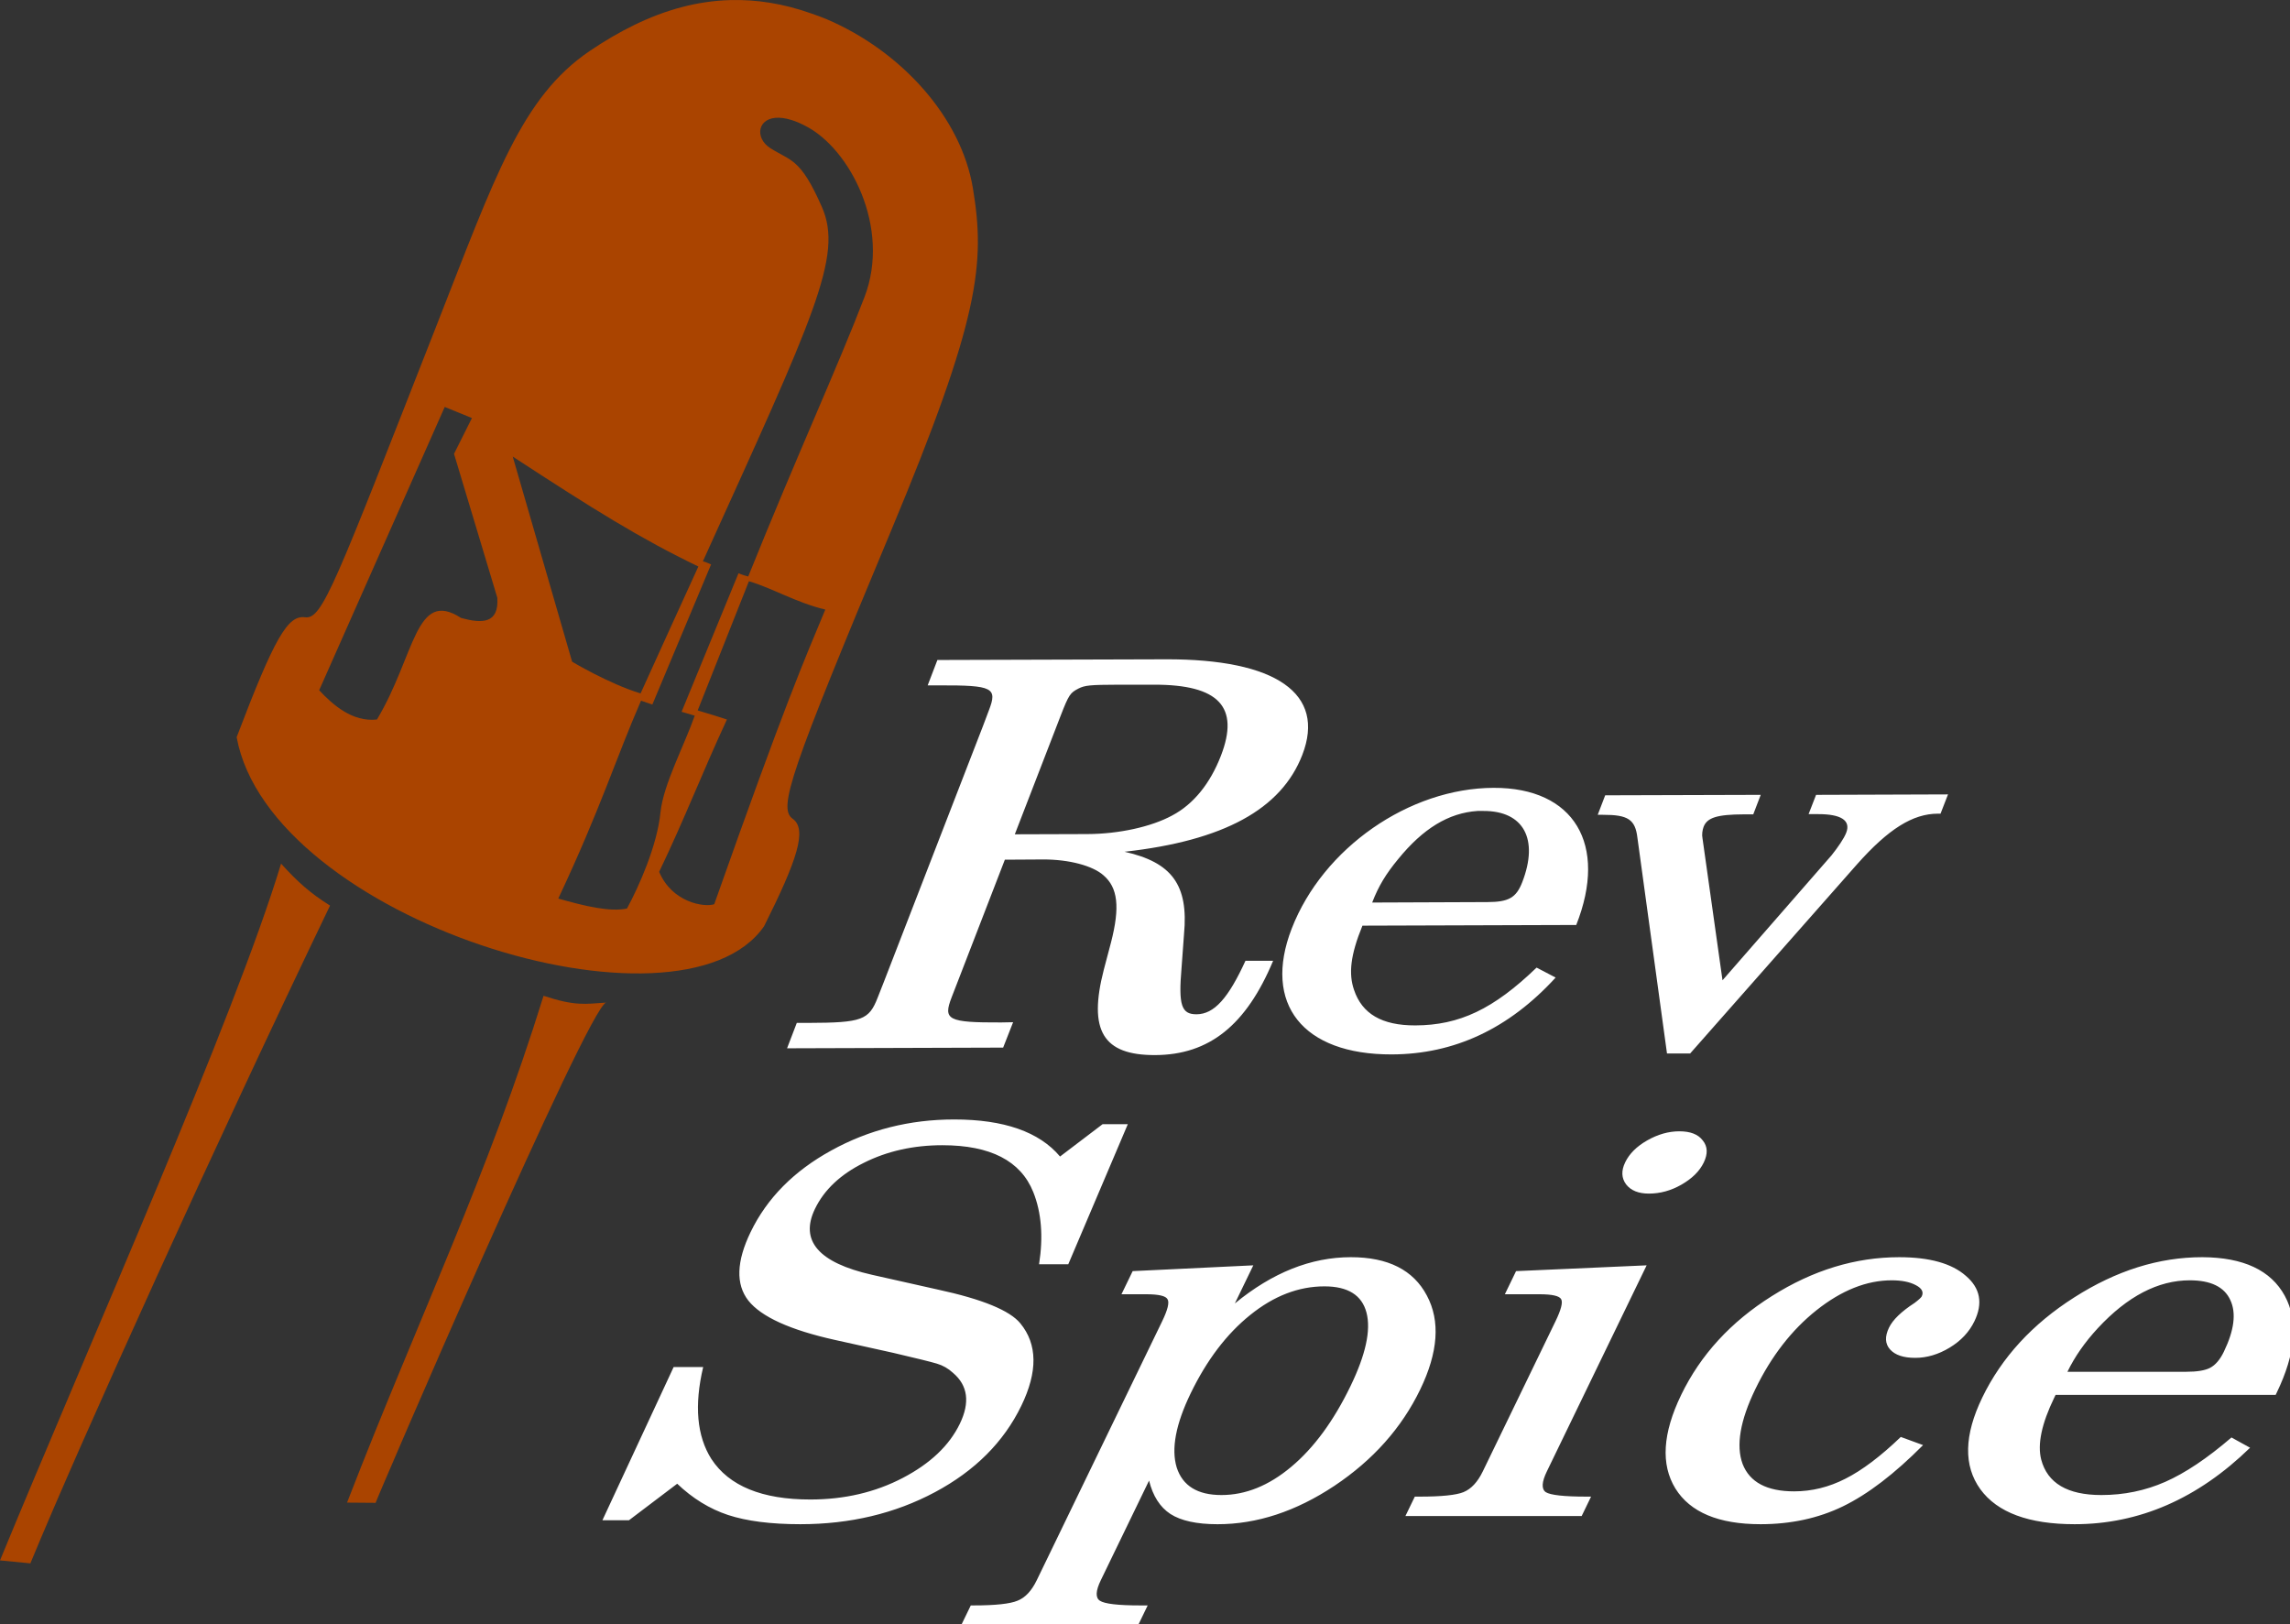
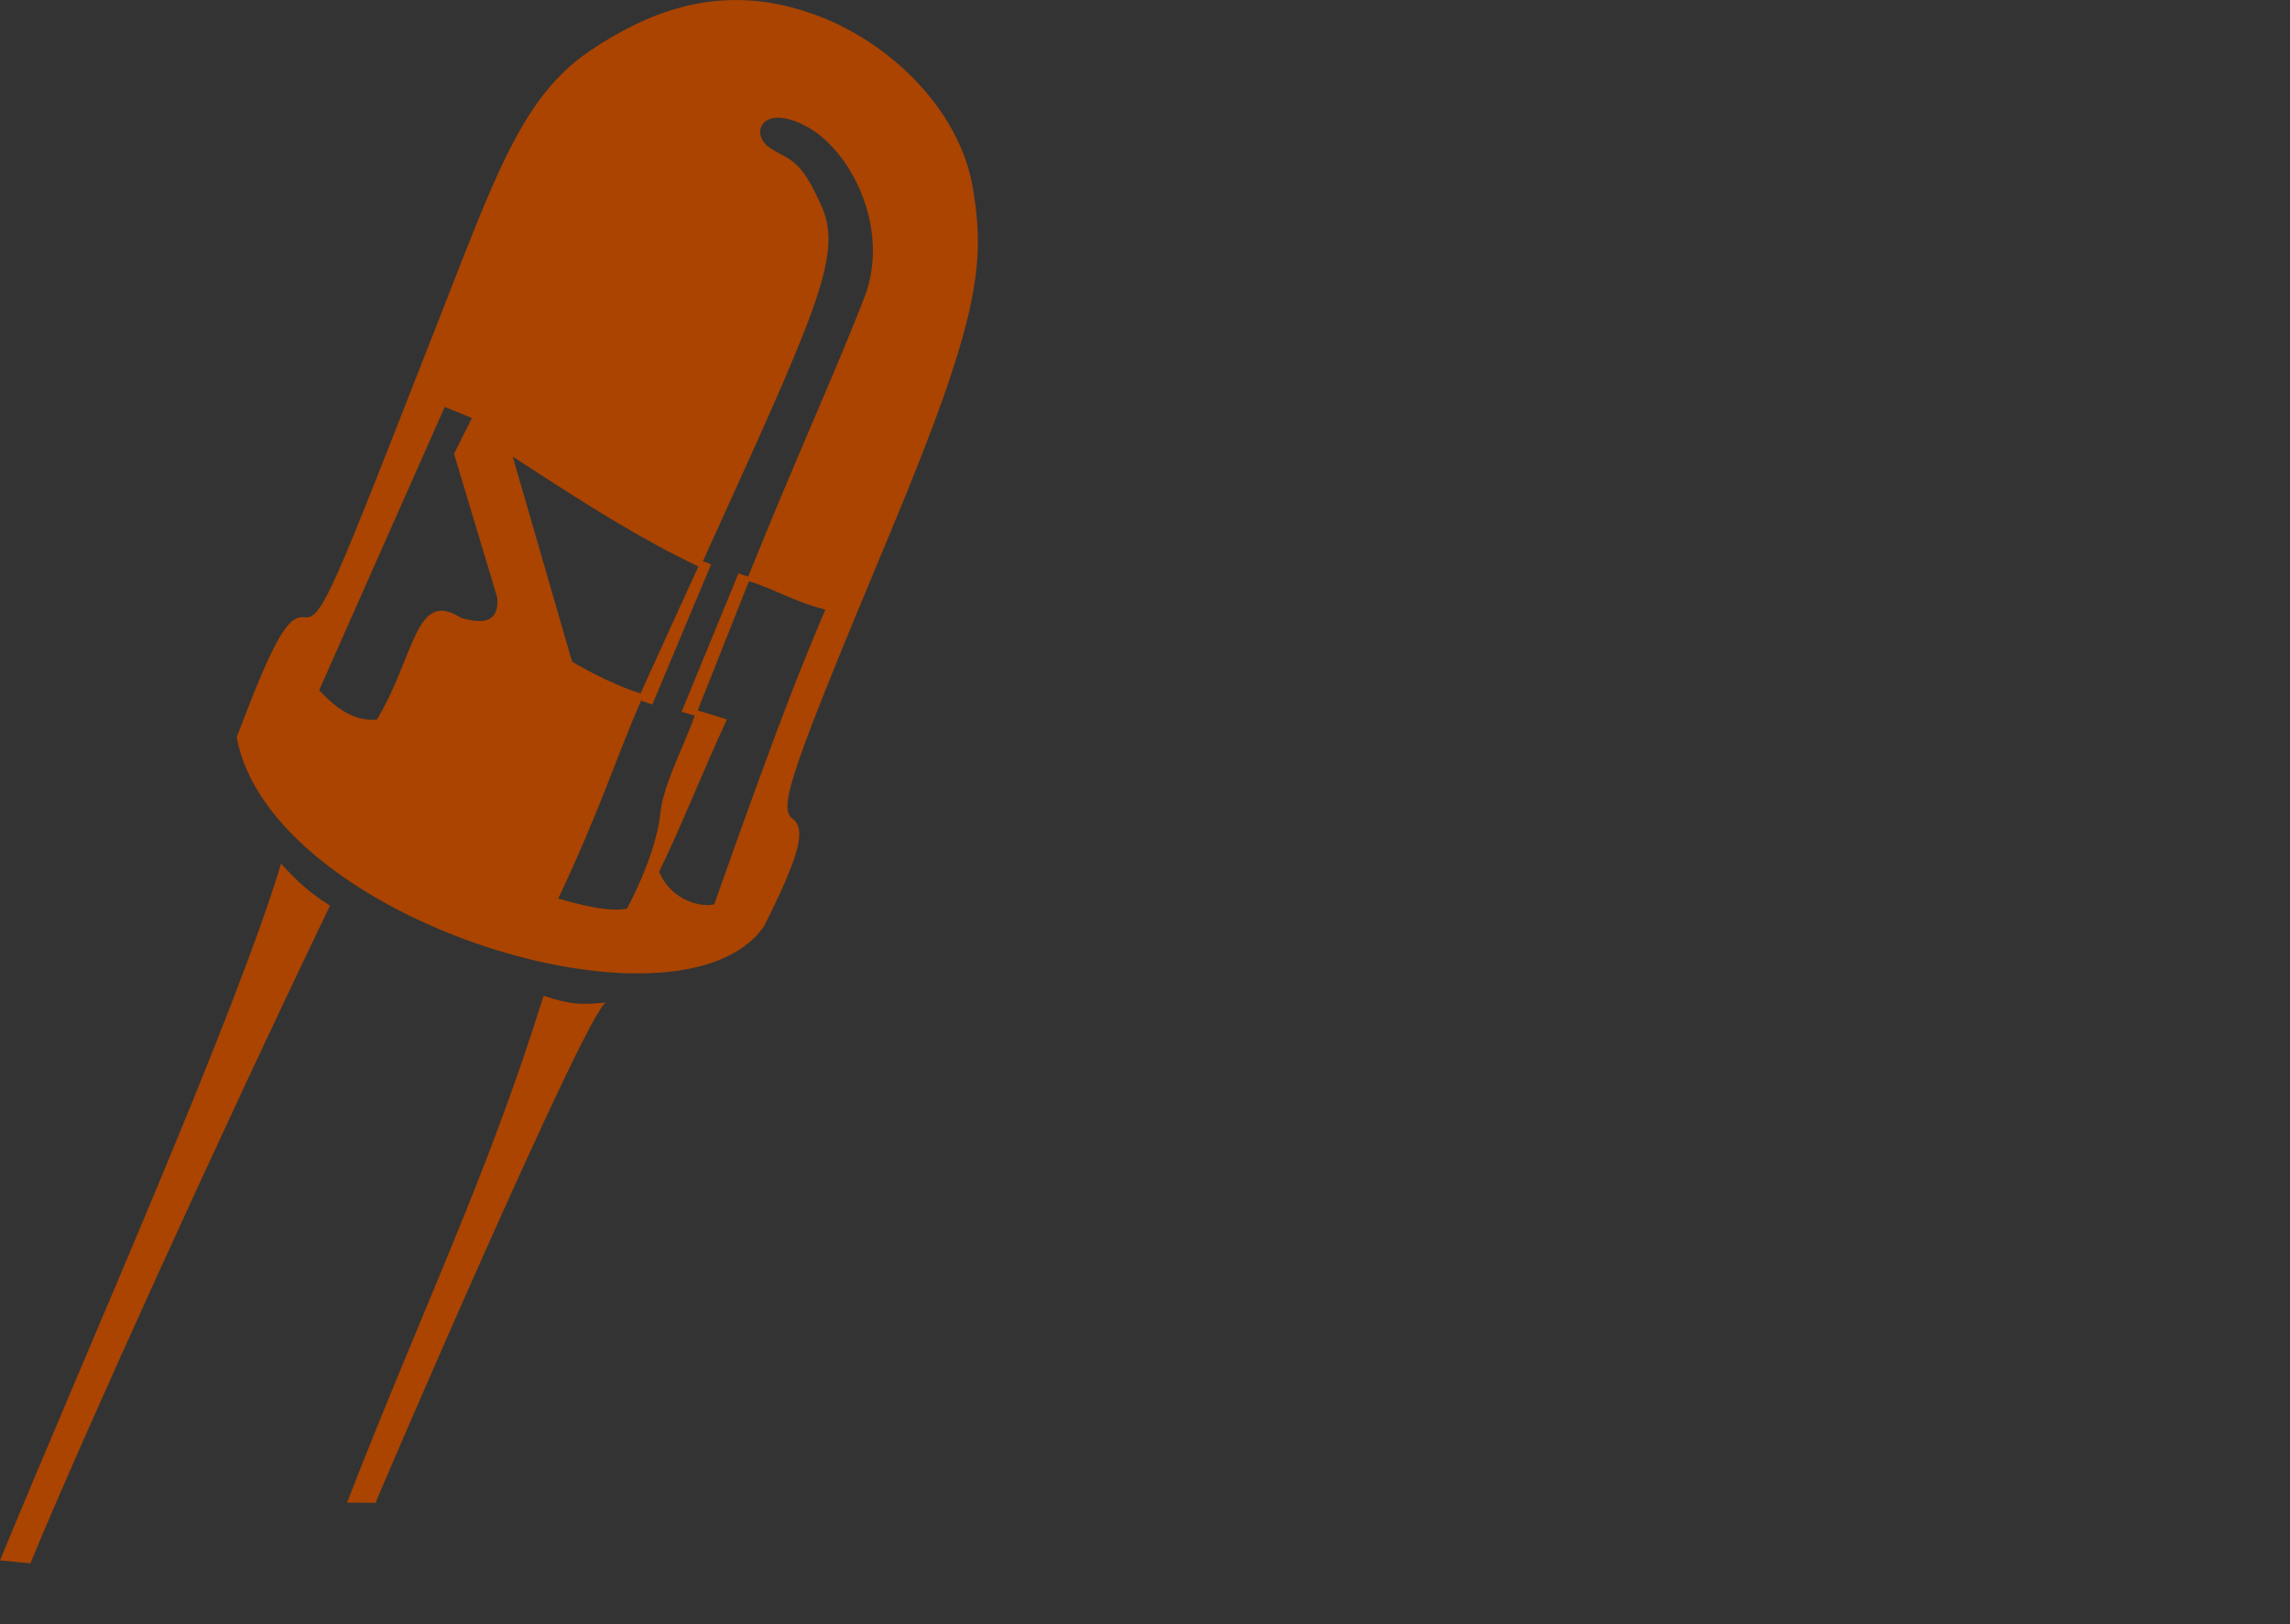
<svg xmlns="http://www.w3.org/2000/svg" width="357.601" height="253.682" id="svg2836" version="1.1">
  <rect width="100%" height="100%" fill="#333333" stroke="none" />
  <defs id="defs2838" />
  <g id="layer1" transform="translate(-154.263,-519.782)">
    <g id="g3664">
      <g transform="translate(-8.571,-8.571)" id="g3658">
        <g id="g2881">
          <g transform="translate(91.438,-226.014)" id="g3054">
            <path id="path4060" style="display:inline;fill:#aa4400;fill-opacity:1;stroke:none" d="m 156.277,909.875 c -8.744,28.153 -19.003,49.027 -30.688,79.146 l 4.46,0.035 c -0.113,-0.008 33.237,-77.554 35.998,-78.119 -3.234,0.204 -4.75,0.599 -9.769,-1.062 z m -40.989,-20.636 c -7.356,24.279 -29.936,74.927 -43.891,108.807 l 4.743,0.46 c 7.967,-19.323 29.163,-66.057 46.794,-102.719 -3.118,-1.961 -5.04,-3.677 -7.646,-6.548 z m 73.057,-44.103 c 3.617,1.053 7.354,3.326 11.928,4.425 -3.303,7.946 -6.168,14.383 -17.344,46.015 -1.556,0.518 -6.578,-0.261 -8.601,-5.062 4.08,-8.508 6.612,-15.23 10.583,-23.786 -0.968,-0.332 -2.68,-0.85 -4.566,-1.416 z M 151.463,825.668 c 12.542,8.198 20.035,12.862 28.989,17.167 -3.231,7.12 -5.803,12.661 -9.026,19.822 -4.976,-1.526 -10.69,-4.955 -10.69,-4.955 z m -10.619,-7.752 4.248,1.734 -2.796,5.593 6.761,22.476 c 0.27,4.067 -2.398,4.045 -5.663,3.15 -7.134,-4.625 -7.135,5.825 -13.132,15.857 -3.83,0.432 -6.898,-2.288 -9.026,-4.566 z m 52.209,-45.165 c 0.787,0.021 1.728,0.235 2.832,0.673 0.392,0.156 0.842,0.383 1.274,0.602 6.918,3.495 13.4,15.857 9.238,26.724 -4.101,10.709 -10.632,24.947 -18.158,43.643 -0.637,-0.139 -1.522,-0.496 -1.522,-0.496 l -8.884,21.627 2.053,0.602 c -1.712,4.849 -4.871,10.699 -5.345,15.043 -0.492,5.202 -3.404,11.706 -5.239,15.079 -2.673,0.563 -6.583,-0.377 -10.725,-1.557 6.636,-14.104 8.986,-21.882 12.92,-30.901 l 1.77,0.602 9.168,-21.875 c 0,0 -0.747,-0.362 -1.274,-0.496 17.403,-38.411 21.938,-47.684 18.583,-55.324 -3.39,-7.721 -4.83,-7.127 -8.07,-9.203 -2.468,-1.581 -2.03,-4.835 1.38,-4.743 z m -7.61,-18.371 c -5.199,0.142 -10.139,1.533 -14.937,3.858 -2.388,1.158 -4.72,2.529 -7.044,4.106 -10.617,7.223 -14.699,19.432 -23.928,42.935 -15.844,40.351 -17.782,45.85 -20.494,45.484 -2.712,-0.366 -4.765,3.166 -10.69,18.724 5.225,28.509 69.349,48.326 82.367,29.52 5.151,-10.3 6.781,-15.132 4.46,-16.778 -2.321,-1.646 -0.396,-7.222 15.326,-44.882 13.935,-33.36 14.766,-41.875 12.813,-53.625 -1.83,-11.016 -11.148,-21.375 -22.866,-26.37 -0.781,-0.333 -1.571,-0.601 -2.372,-0.885 -4.38,-1.553 -8.593,-2.199 -12.636,-2.088 z" />
-             <path id="text1" style="font-size:94.443px;font-family:'Century Schoolbook L';-inkscape-font-specification:'Century Schoolbook L';fill:#ffffff;stroke-width:7.87" transform="matrix(1.124,0,-0.431,0.89,-82.866,234.585)" d="m 546.756,823.894 h 4.104 q 1.983,10.099 7.332,16.14 6.41,7.102 16.463,7.102 7.102,0 11.39,-3.781 4.289,-3.781 4.289,-9.5 0,-5.626 -4.381,-8.946 -1.43,-1.153 -2.859,-1.614 -1.383,-0.461 -6.779,-1.891 l -8.946,-2.26 q -10.376,-2.629 -14.711,-6.917 -4.289,-4.289 -4.289,-12.036 0,-8.9 5.718,-14.296 5.718,-5.442 14.987,-5.442 10.376,0 17.201,6.502 l 3.735,-5.672 h 3.505 l 1.153,24.579 h -4.058 q -1.891,-7.286 -5.672,-12.682 -5.764,-8.208 -15.771,-8.208 -6.041,0 -9.73,3.09 -3.689,3.044 -3.689,8.07 0,8.393 12.359,11.575 l 10.099,2.582 q 10.284,2.536 13.788,5.949 5.672,5.488 5.672,14.434 0,9.546 -6.179,15.172 -6.179,5.626 -16.555,5.626 -6.133,0 -10.653,-1.614 -4.473,-1.614 -9.177,-5.488 l -4.243,6.41 h -3.689 z m 57.321,41.826 h 0.415 q 4.519,0 5.764,-0.83 1.291,-0.784 1.291,-3.597 v -3.781 -41.642 q 0,-3.044 -0.738,-3.874 -0.692,-0.876 -3.32,-0.876 h -3.413 v -4.058 l 16.371,-1.015 v 6.687 q 4.704,-8.116 13.004,-8.116 7.747,0 13.143,6.733 5.395,6.687 5.395,16.509 0,10.099 -5.442,16.878 -5.442,6.733 -13.65,6.733 -4.335,0 -7.24,-1.798 -2.859,-1.798 -5.211,-5.857 v 13.696 3.781 q 0,2.813 1.245,3.597 1.291,0.83 5.903,0.83 h 1.061 v 3.412 h -24.579 z m 16.279,-37.215 q 0,8.116 3.044,13.004 3.09,4.842 8.07,4.842 5.027,0 7.793,-4.934 2.813,-4.98 2.813,-14.157 0,-8.301 -2.721,-12.912 -2.721,-4.611 -7.609,-4.611 -5.395,0 -8.393,5.027 -2.997,4.98 -2.997,13.742 z m 36.984,-17.385 v -4.058 l 17.754,-1.015 v 32.373 3.781 q 0,2.813 1.245,3.643 1.291,0.784 5.949,0.784 h 0.646 v 3.413 h -24.487 v -3.413 h 0.692 q 4.519,0 5.764,-0.784 1.291,-0.83 1.291,-3.643 v -3.781 -22.55 q 0,-3.044 -0.692,-3.874 -0.692,-0.876 -3.366,-0.876 z m 7.84,-23.15 q 0,-2.26 1.568,-3.828 1.614,-1.614 3.874,-1.614 2.306,0 3.874,1.614 1.614,1.568 1.614,3.874 0,2.26 -1.614,3.874 -1.568,1.568 -3.92,1.568 -2.167,0 -3.781,-1.614 -1.614,-1.66 -1.614,-3.874 z m 23.426,40.812 q 0,-10.56 5.949,-17.339 5.949,-6.825 15.08,-6.825 6.318,0 10.514,3.274 4.243,3.228 4.243,7.978 0,2.813 -1.66,4.611 -1.66,1.798 -4.104,1.798 -2.444,0 -4.058,-1.476 -1.614,-1.476 -1.614,-3.828 0,-2.075 1.891,-4.335 0.553,-0.83 0.553,-1.153 0,-1.153 -1.614,-1.983 -1.568,-0.83 -3.643,-0.83 -5.211,0 -8.439,5.257 -3.182,5.211 -3.182,13.834 0,8.301 3.274,13.143 3.32,4.796 8.992,4.796 3.689,0 6.272,-2.214 2.629,-2.214 4.888,-7.332 l 3.643,1.43 q -3.044,7.563 -7.009,10.745 -3.92,3.136 -10.237,3.136 -8.762,0 -14.249,-6.272 -5.488,-6.318 -5.488,-16.417 z m 42.011,0.461 q 0,-10.56 6.041,-17.57 6.041,-7.056 15.08,-7.056 8.577,0.046 14.065,6.779 5.395,6.641 5.395,17.016 0,0.184 0,0.369 h -30.574 q 0,0.277 0,0.507 0,6.825 2.352,10.837 3.689,6.225 10.745,6.225 4.704,0 7.978,-2.306 3.274,-2.306 6.226,-7.793 l 3.274,1.798 q -5.764,13.419 -19.23,13.419 -9.546,0 -15.448,-6.133 -5.903,-6.179 -5.903,-16.094 z m 10.099,-4.519 H 757.224 q 2.26,0 3.044,-0.692 0.83,-0.738 0.83,-2.813 0,-5.672 -2.582,-9.085 -2.582,-3.459 -6.963,-3.459 -6.594,0 -9.546,8.393 -1.291,3.689 -1.291,7.655 z m -119.686,-98.405 c 0.261,-0.022 0.545,0.001 0.819,0 5.579,-0.022 9.602,4.942 10.181,12.489 0.21,2.736 -0.549,3.488 -3.476,3.5 l -16.003,0.08 c -0.224,-2.925 -0.021,-4.991 0.691,-7.637 1.394,-5.314 3.867,-8.095 7.788,-8.432 z m 64.248,-2.904 -18.302,0.08 0.258,3.381 h 1.291 c 3.201,-0.013 5.023,1.092 5.189,3.261 0.08,1.038 -0.172,2.56 -0.521,3.977 l -6.739,21.916 -12.345,-24.938 c -0.318,-0.565 -0.563,-1.423 -0.606,-1.989 -0.123,-1.604 1.018,-2.172 4.767,-2.188 h 1.292 l -0.274,-3.421 -21.578,0.08 0.274,3.421 h 0.725 c 3.475,-0.014 4.804,0.815 6.33,4.017 l 18.63,37.865 h 3.213 l 10.451,-33.172 c 1.992,-6.236 4.35,-8.895 7.825,-8.909 h 0.378 l -0.258,-3.381 z m -63.568,-1.153 c -11.706,0.047 -19.67,10.549 -18.585,24.7 1.012,13.208 10.019,22.124 22.365,22.075 8.688,-0.035 14.536,-4.506 17.599,-13.483 l -3.318,-1.75 c -3.193,7.279 -6.832,10.118 -12.959,10.142 -4.664,0.019 -8.191,-2.063 -10.887,-6.205 -1.863,-2.824 -2.864,-6.107 -3.171,-11.296 l 29.659,-0.119 c -0.993,-14.151 -9.546,-24.108 -20.703,-24.063 z m -59.111,-18.097 h 4.945 c 9.054,-0.036 13.46,3.904 14.118,12.489 0.369,4.811 -0.531,8.47 -2.757,10.461 -2.134,1.99 -6.171,3.244 -10.56,3.261 l -10.033,0.04 -1.607,-20.762 c -0.289,-3.774 -0.216,-4.054 0.641,-4.813 0.688,-0.569 1.321,-0.66 5.253,-0.676 z m 4.873,-4.455 -31.643,0.119 0.356,4.455 h 1.638 c 7.407,-0.03 8.243,0.413 8.546,4.375 l 0.234,2.744 3.455,45.024 0.189,2.625 c 0.304,3.962 -0.49,4.425 -7.897,4.455 h -1.638 l 0.356,4.455 29.974,-0.119 -0.324,-4.455 -1.654,0.04 c -7.407,0.03 -8.258,-0.453 -8.562,-4.415 l -0.204,-2.665 -1.661,-21.478 5.308,-0.04 c 3.567,-0.014 7.306,1.094 9.448,2.784 2.818,2.159 4.441,5.549 5.559,11.773 l 0.839,4.813 c 1.914,10.656 5.635,14.984 12.86,14.955 7.499,-0.03 10.653,-5.224 10.06,-16.546 h -3.843 c 0.133,6.511 -0.732,9.377 -3.201,9.387 -2.103,0.009 -3.14,-1.611 -5.194,-8.114 l -1.928,-5.926 c -2.677,-8.671 -6.533,-12.62 -13.81,-14.478 13.024,-1.94 18.907,-7.455 18.177,-16.984 -0.824,-10.755 -10.074,-16.847 -25.437,-16.785 z" />
          </g>
        </g>
      </g>
    </g>
  </g>
</svg>